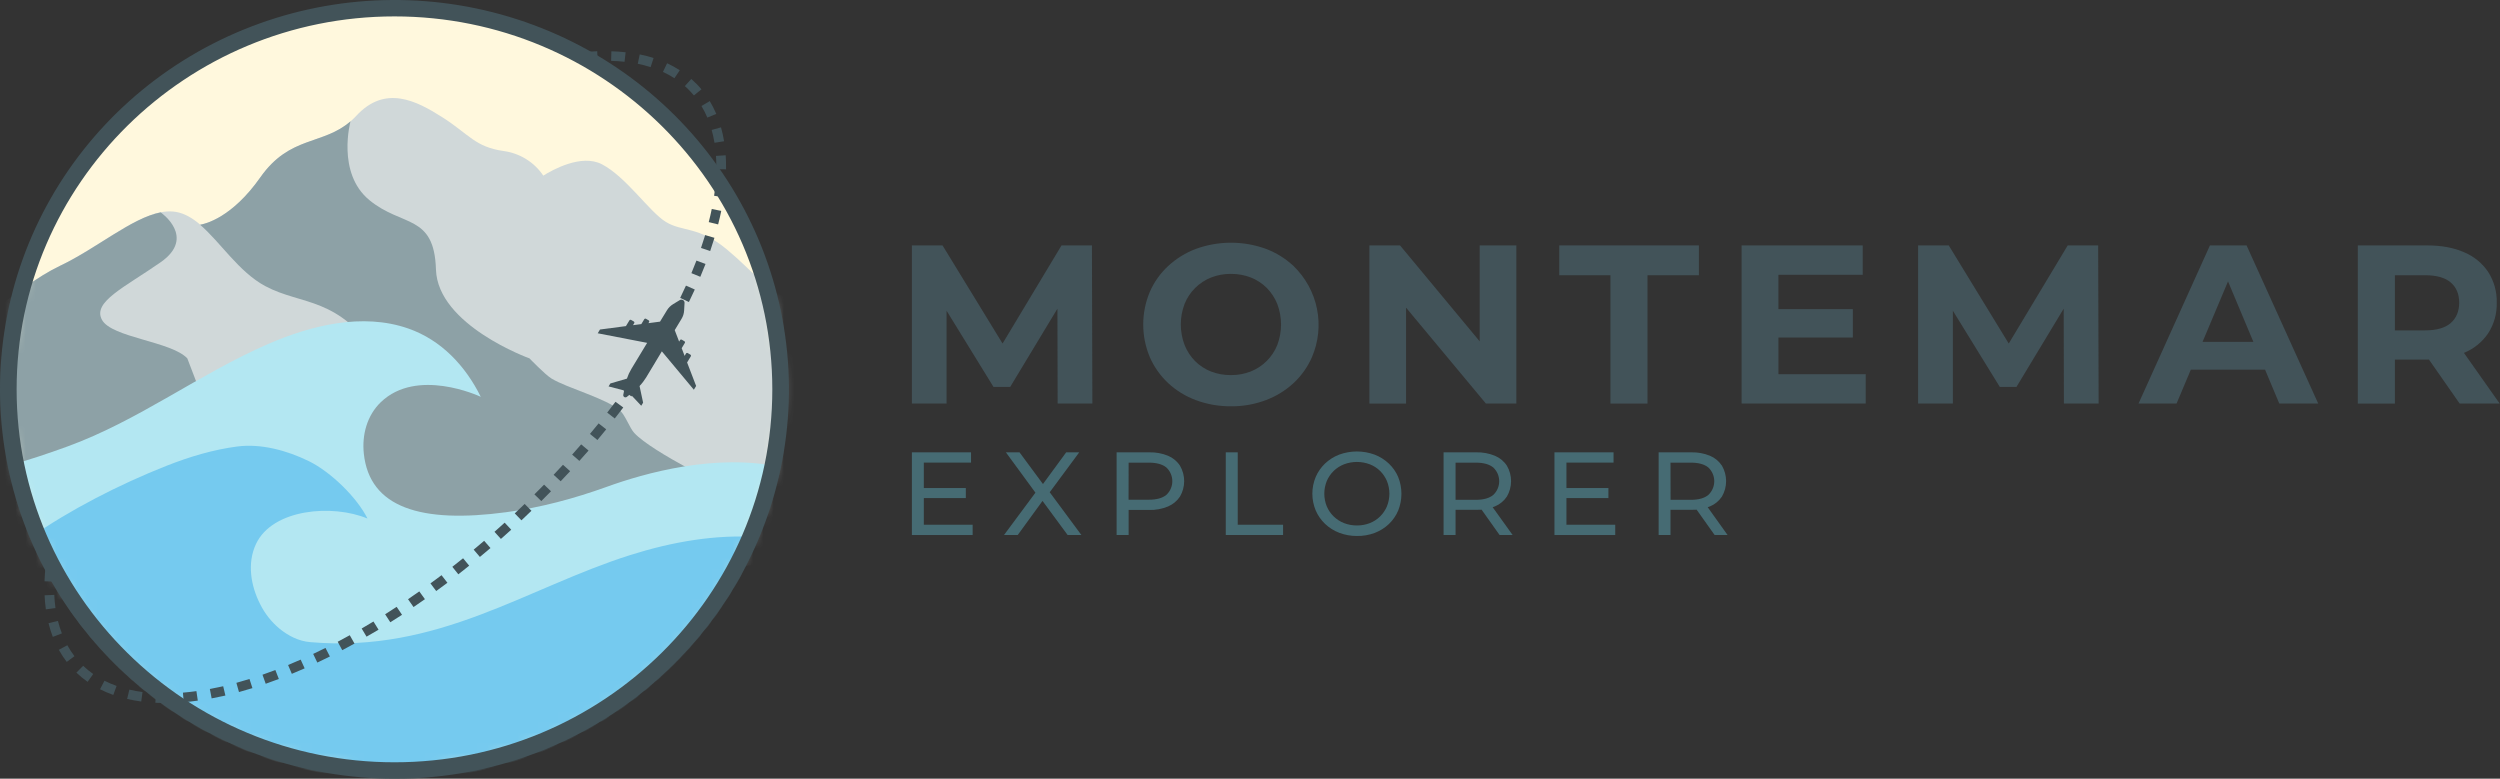
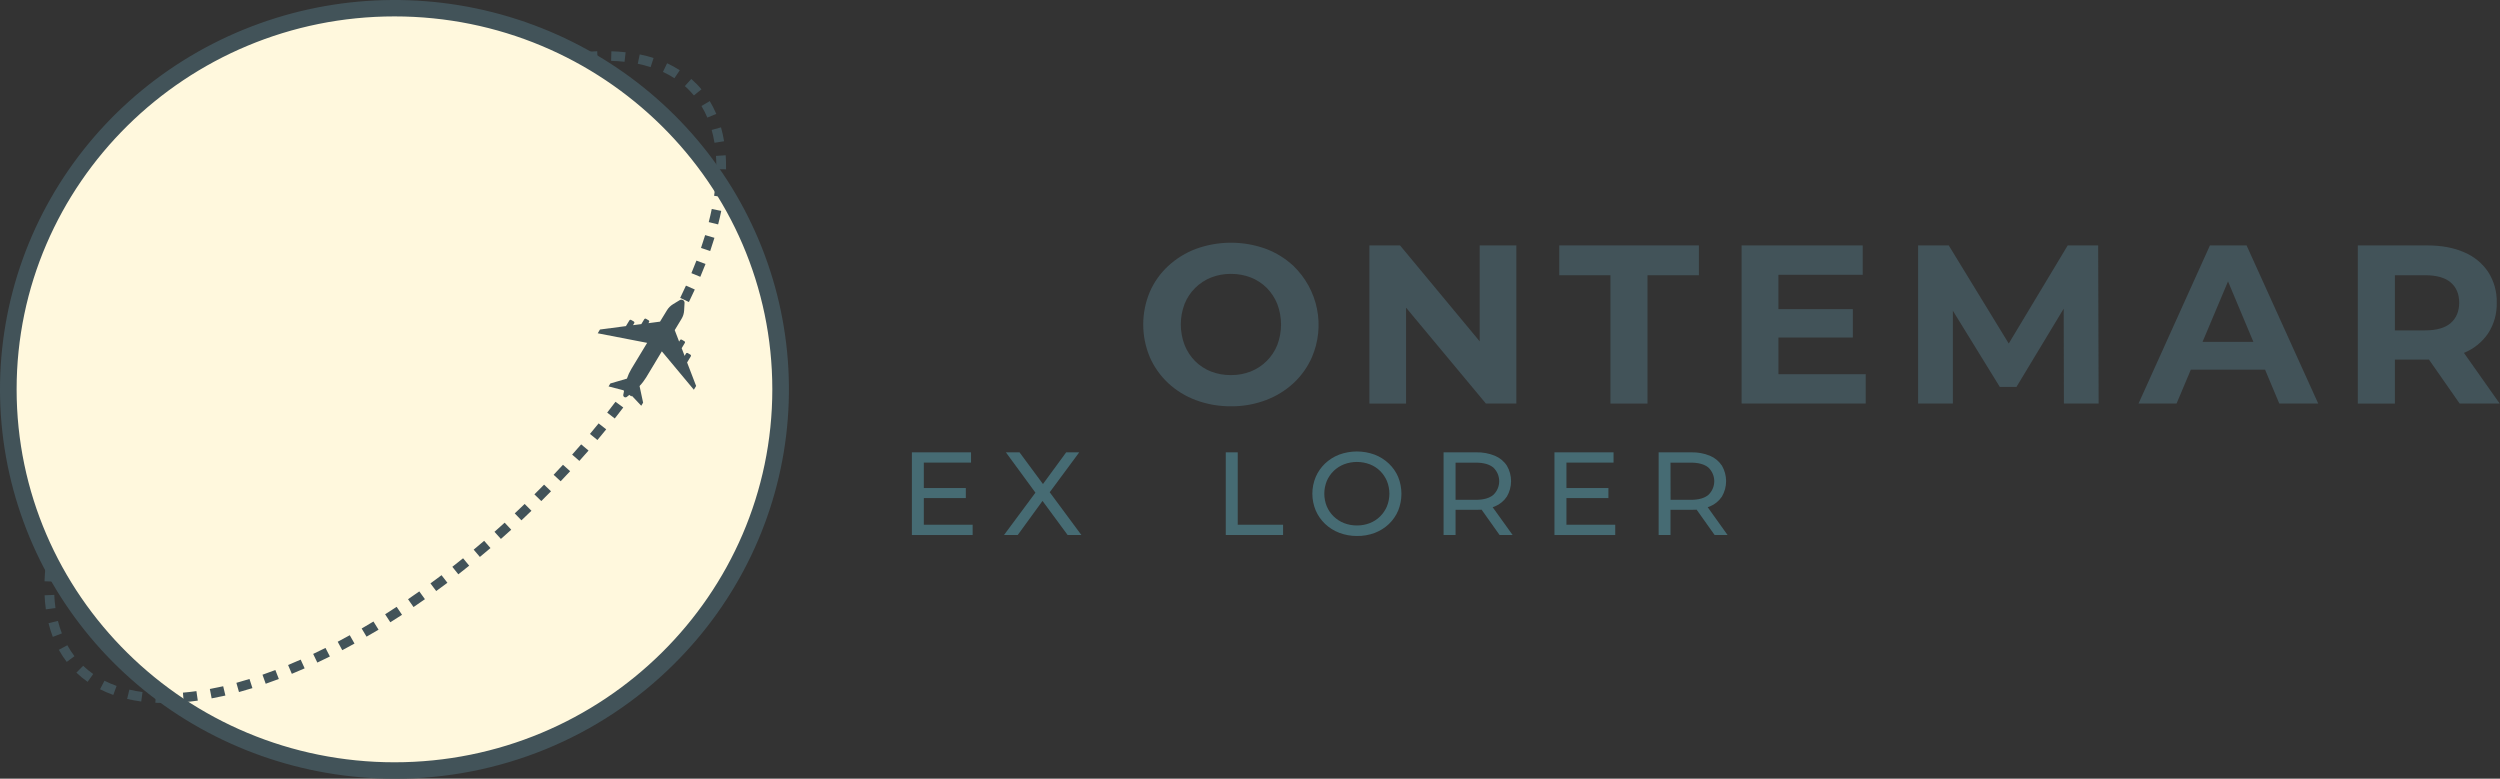
<svg xmlns="http://www.w3.org/2000/svg" width="244" height="76" viewBox="0 0 244 76" fill="none">
  <rect x="0" y="0" width="244" height="76" fill="#333333" stroke="none" />
-   <path d="M89 39.388V23.952H91.991L98.65 34.838H97.063L103.605 23.952H106.572L106.615 39.388H103.226L103.203 29.091H103.83L98.595 37.763H96.965L91.625 29.091H92.385V39.388H89Z" fill="#425359" />
  <path d="M120.16 39.654C118.99 39.665 117.827 39.463 116.73 39.058C115.718 38.684 114.791 38.114 114.005 37.383C113.241 36.665 112.633 35.802 112.217 34.846C111.367 32.812 111.367 30.529 112.217 28.495C112.634 27.536 113.246 26.673 114.016 25.96C114.805 25.231 115.731 24.661 116.741 24.284C118.937 23.49 121.348 23.49 123.544 24.284C124.548 24.662 125.467 25.231 126.247 25.96C127.417 27.093 128.215 28.547 128.536 30.134C128.857 31.721 128.687 33.367 128.047 34.857C127.628 35.815 127.016 36.678 126.247 37.394C125.464 38.115 124.546 38.679 123.544 39.054C122.464 39.461 121.316 39.664 120.16 39.654ZM120.138 36.609C120.799 36.617 121.456 36.497 122.071 36.257C122.652 36.026 123.18 35.681 123.622 35.242C124.073 34.796 124.427 34.263 124.662 33.678C125.153 32.384 125.153 30.958 124.662 29.665C124.428 29.08 124.078 28.548 123.634 28.098C123.194 27.657 122.665 27.311 122.082 27.083C121.463 26.845 120.803 26.725 120.138 26.731C119.477 26.724 118.82 26.844 118.205 27.083C117.618 27.317 117.085 27.667 116.639 28.111C116.194 28.555 115.845 29.084 115.614 29.666C115.123 30.956 115.123 32.378 115.614 33.668C115.845 34.257 116.194 34.793 116.64 35.244C117.081 35.686 117.61 36.032 118.194 36.259C118.813 36.498 119.473 36.617 120.138 36.609Z" fill="#425359" />
  <path d="M133.653 39.388V23.952H136.644L145.872 35.067H144.419V23.952H147.997V39.388H145.025L135.777 28.281H137.23V39.394L133.653 39.388Z" fill="#425359" />
  <path d="M157.179 39.388V26.864H152.184V23.952H165.812V26.864H160.798V39.388H157.179Z" fill="#425359" />
  <path d="M173.577 36.523H182.094V39.388H169.981V23.952H181.799V26.819H173.574L173.577 36.523ZM173.308 30.172H180.836V32.94H173.308V30.172Z" fill="#425359" />
  <path d="M187.205 39.388V23.952H190.196L196.853 34.838H195.266L201.809 23.952H204.781L204.826 39.388H201.437L201.414 29.091H202.04L196.806 37.763H195.18L189.839 29.091H190.6V39.388H187.205Z" fill="#425359" />
  <path d="M208.719 39.388L215.69 23.952H219.265L226.258 39.388H222.459L216.739 25.76H218.173L212.432 39.388H208.719ZM212.204 36.08L213.165 33.368H221.203L222.184 36.08H212.204Z" fill="#425359" />
  <path d="M230.122 39.388V23.952H236.891C238.292 23.952 239.498 24.177 240.51 24.626C241.467 25.027 242.283 25.699 242.856 26.555C243.424 27.453 243.711 28.496 243.682 29.554C243.709 30.604 243.419 31.638 242.848 32.524C242.274 33.375 241.458 34.039 240.502 34.432C239.489 34.874 238.283 35.095 236.883 35.095H232.133L233.741 33.528V39.394L230.122 39.388ZM233.741 33.919L232.133 32.244H236.691C237.812 32.244 238.646 32.005 239.192 31.526C239.738 31.048 240.013 30.39 240.018 29.554C240.018 28.701 239.743 28.04 239.192 27.569C238.641 27.097 237.807 26.862 236.691 26.864H232.133L233.741 25.166V33.919ZM240.063 39.388L236.154 33.786H240.018L243.97 39.388H240.063Z" fill="#425359" />
  <path d="M90.166 51.215H94.93V52.219H89V44.148H94.773V45.15H90.166V51.215ZM90.062 47.632H94.264V48.612H90.062V47.632Z" fill="#466B73" />
  <path d="M97.99 52.219L101.386 47.643V48.531L98.175 44.148H99.506L102.052 47.593L101.527 47.604L104.06 44.148H105.333L102.145 48.459V47.628L105.542 52.215H104.2L101.491 48.538H102.005L99.332 52.215L97.99 52.219Z" fill="#466B73" />
-   <path d="M108.98 52.219V44.148H112.167C112.795 44.132 113.419 44.245 113.999 44.482C114.478 44.683 114.885 45.02 115.167 45.451C115.434 45.909 115.575 46.429 115.575 46.958C115.575 47.486 115.434 48.006 115.167 48.464C114.883 48.893 114.477 49.23 113.999 49.431C113.42 49.672 112.795 49.789 112.167 49.772H109.628L110.154 49.23V52.215L108.98 52.219ZM110.146 49.348L109.621 48.772H112.139C112.887 48.772 113.448 48.615 113.838 48.3C114.022 48.127 114.168 47.92 114.268 47.69C114.368 47.461 114.419 47.213 114.419 46.963C114.419 46.713 114.368 46.466 114.268 46.236C114.168 46.006 114.022 45.799 113.838 45.626C113.451 45.313 112.887 45.154 112.139 45.154H109.628L110.154 44.578L110.146 49.348Z" fill="#466B73" />
  <path d="M119.635 52.219V44.148H120.803V51.211H125.228V52.215L119.635 52.219Z" fill="#466B73" />
  <path d="M132.44 52.311C131.848 52.316 131.26 52.21 130.707 51.999C130.192 51.802 129.722 51.506 129.324 51.128C128.935 50.757 128.626 50.313 128.414 49.822C127.977 48.773 127.977 47.597 128.414 46.549C128.626 46.057 128.935 45.612 129.324 45.241C129.72 44.864 130.189 44.568 130.702 44.372C131.818 43.961 133.047 43.961 134.164 44.372C134.676 44.568 135.144 44.862 135.542 45.237C135.935 45.607 136.248 46.053 136.459 46.547C136.886 47.605 136.886 48.784 136.459 49.842C136.249 50.335 135.939 50.78 135.549 51.151C135.152 51.525 134.684 51.819 134.171 52.014C133.618 52.22 133.031 52.321 132.44 52.311ZM132.44 51.285C132.87 51.289 133.297 51.211 133.696 51.055C134.072 50.907 134.414 50.685 134.7 50.403C134.985 50.121 135.211 49.786 135.366 49.418C135.685 48.626 135.685 47.743 135.366 46.951C135.21 46.583 134.984 46.249 134.7 45.966C134.414 45.684 134.072 45.463 133.696 45.316C132.885 45.009 131.986 45.009 131.175 45.316C130.798 45.464 130.454 45.685 130.165 45.966C129.877 46.247 129.648 46.582 129.492 46.951C129.173 47.743 129.173 48.626 129.492 49.418C129.648 49.788 129.877 50.123 130.166 50.404C130.455 50.685 130.798 50.906 131.175 51.055C131.578 51.211 132.007 51.289 132.44 51.285Z" fill="#466B73" />
  <path d="M140.893 52.219V44.148H144.071C144.699 44.131 145.323 44.245 145.903 44.482C146.382 44.683 146.789 45.02 147.072 45.451C147.34 45.909 147.481 46.429 147.481 46.958C147.481 47.486 147.34 48.006 147.072 48.464C146.788 48.892 146.381 49.227 145.903 49.425C145.323 49.663 144.699 49.776 144.071 49.759H141.535L142.062 49.23V52.215L140.893 52.219ZM142.062 49.348L141.535 48.783H144.045C144.793 48.783 145.359 48.624 145.744 48.305C145.927 48.132 146.073 47.924 146.172 47.694C146.271 47.464 146.322 47.216 146.322 46.966C146.322 46.716 146.271 46.468 146.172 46.238C146.073 46.008 145.927 45.8 145.744 45.626C145.359 45.313 144.793 45.154 144.045 45.154H141.535L142.062 44.578V49.348ZM146.361 52.219L144.283 49.291H145.531L147.634 52.219H146.361Z" fill="#466B73" />
  <path d="M152.884 51.215H157.647V52.219H151.715V44.148H157.482V45.15H152.884V51.215ZM152.779 47.632H156.981V48.612H152.779V47.632Z" fill="#466B73" />
  <path d="M161.883 52.219V44.148H165.061C165.688 44.132 166.312 44.245 166.893 44.482C167.371 44.683 167.778 45.02 168.061 45.451C168.328 45.909 168.468 46.429 168.468 46.958C168.468 47.486 168.328 48.006 168.061 48.464C167.777 48.892 167.37 49.227 166.893 49.425C166.312 49.662 165.688 49.776 165.061 49.759H162.515L163.04 49.23V52.215L161.883 52.219ZM163.049 49.348L162.524 48.783H165.034C165.782 48.783 166.349 48.624 166.734 48.305C166.916 48.132 167.062 47.924 167.161 47.694C167.26 47.464 167.312 47.216 167.312 46.966C167.312 46.716 167.26 46.468 167.161 46.238C167.062 46.008 166.916 45.8 166.734 45.626C166.349 45.313 165.782 45.154 165.034 45.154H162.515L163.04 44.578L163.049 49.348ZM167.349 52.219L165.27 49.291H166.519L168.612 52.219H167.349Z" fill="#466B73" />
  <path d="M38.5 75.199C59.315 75.199 76.189 58.545 76.189 38C76.189 17.455 59.315 0.801 38.5 0.801C17.685 0.801 0.811 17.455 0.811 38C0.811 58.545 17.685 75.199 38.5 75.199Z" fill="#FFF8DD" />
  <mask id="mask0_6_1320" style="mask-type:luminance" maskUnits="userSpaceOnUse" x="0" y="0" width="77" height="76">
-     <path d="M38.5 75.199C59.315 75.199 76.189 58.545 76.189 38C76.189 17.455 59.315 0.801 38.5 0.801C17.685 0.801 0.811 17.455 0.811 38C0.811 58.545 17.685 75.199 38.5 75.199Z" fill="white" />
-   </mask>
+     </mask>
  <g mask="url(#mask0_6_1320)">
    <path d="M85.064 34.978C85.064 34.978 82.09 31.749 78.222 29.897C74.355 28.045 73.677 26.616 70.937 24.339C68.197 22.061 66.604 22.646 64.99 21.66C63.376 20.674 61.134 17.277 58.747 16.032C56.749 14.991 53.904 16.59 53.025 17.141C52.59 16.492 52.019 15.942 51.351 15.528C50.684 15.114 49.935 14.845 49.154 14.739C46.367 14.347 45.774 13.102 43.195 11.458C40.616 9.815 37.589 8.256 34.771 11.306C31.952 14.356 28.506 12.921 25.419 17.31C22.647 21.253 20.046 21.846 19.543 21.929C18.802 21.296 18.033 20.832 17.185 20.684C14.076 20.141 10.11 23.917 5.839 25.947C1.567 27.976 -4.435 33.716 -4.435 33.716C-4.435 33.716 -4.678 55.421 1.624 57.517C13.499 61.466 50.636 60.22 78.882 54.005C84.52 52.771 78.97 37.174 85.064 34.978Z" fill="#D0D8D9" />
    <path d="M-4.428 33.721C-4.428 33.721 1.574 27.984 5.845 25.952C9.452 24.239 12.839 21.282 15.68 20.727C15.68 20.727 19.194 23.143 15.68 25.594C12.165 28.045 9.006 29.464 9.949 31.211C10.893 32.959 16.708 33.307 18.282 34.978L20.285 40.217L4.408 48.734L-4.43 51.669L-4.428 33.721Z" fill="#8DA1A6" />
    <path d="M51.679 34.978C51.679 34.978 42.719 31.749 42.55 26.305C42.381 20.862 39.268 22.183 36.047 19.528C32.825 16.873 34.212 11.837 34.212 11.837C31.502 14.2 28.294 13.202 25.403 17.316C22.63 21.258 20.03 21.852 19.527 21.935C21.507 23.625 23.294 26.535 25.891 27.925C29.461 29.838 33.073 28.859 37.019 34.979L33.194 39.947C33.194 39.947 32.988 51.529 32.988 51.665C32.988 51.801 41.409 55.071 41.892 55.207C42.374 55.343 65.637 49.815 65.637 49.815L70.939 47.645C70.939 47.645 63.701 44.176 61.91 42.263C61.467 41.791 61.015 40.51 60.529 40.083C59.146 38.866 55.414 37.903 53.833 36.949C53.206 36.57 51.679 34.978 51.679 34.978Z" fill="#8DA1A6" />
    <path d="M76.189 45.59C75.889 47.114 75.489 48.616 74.994 50.089C74.745 50.831 74.478 51.557 74.183 52.269C74.13 52.403 74.072 52.546 74.013 52.682C68.251 66.424 54.528 76.097 38.519 76.097C22.433 76.097 8.654 66.336 2.932 52.482C1.995 50.213 1.285 47.859 0.81 45.454C2.75 44.913 4.671 44.275 6.558 43.586C13.534 41.051 19.419 36.507 26.173 33.573C30.364 31.756 35.365 30.504 39.838 32.059C43.083 33.187 45.436 35.726 46.924 38.73C46.691 38.62 40.681 35.868 37.166 39.253C35.828 40.542 35.318 42.424 35.507 44.255C36.056 49.574 41.138 51.102 49.401 49.992C52.759 49.541 56.025 48.664 59.212 47.517C62.91 46.176 69.88 44.211 76.189 45.59Z" fill="#B3E7F2" />
    <path d="M61.528 54.168C51.358 57.38 42.812 63.757 30.276 62.672C29.163 62.576 28.167 62.073 27.293 61.369C26.497 60.708 25.849 59.89 25.392 58.967C24.474 57.171 24.104 54.965 24.986 53.09C26.609 49.648 32.475 49.187 35.867 50.611C34.854 48.566 32.282 46.053 30.142 45.007C28.002 43.961 25.464 43.273 23.145 43.58C20.78 43.889 18.483 44.584 16.272 45.454C11.623 47.283 6.737 49.806 2.932 52.482C8.904 65.77 22.84 76.097 38.519 76.097C54.528 76.097 68.251 66.427 74.013 52.682C74.049 52.599 74.082 52.515 74.117 52.431C69.878 52.117 65.551 52.897 61.528 54.168Z" fill="#75CAEF" />
  </g>
  <path d="M38.5 76C29.593 76 20.962 72.952 14.076 67.374C7.191 61.797 2.478 54.036 0.74 45.414C-0.998 36.791 0.347 27.84 4.546 20.087C8.745 12.334 15.537 6.257 23.767 2.893C31.996 -0.472 41.152 -0.916 49.676 1.636C58.199 4.188 65.563 9.578 70.511 16.888C75.46 24.198 77.688 32.975 76.814 41.724C75.942 50.474 72.022 58.653 65.724 64.87C62.157 68.41 57.915 71.216 53.242 73.127C48.569 75.037 43.558 76.014 38.5 76ZM38.5 1.601C18.166 1.601 1.622 17.929 1.622 38C1.622 58.071 18.167 74.399 38.5 74.399C58.834 74.399 75.378 58.071 75.378 38C75.378 17.929 58.835 1.601 38.5 1.601Z" fill="#425359" />
  <path d="M64.596 34.291L67.72 38.037L67.942 37.672L67.061 35.377L67.423 34.778C67.431 34.764 67.437 34.749 67.439 34.733C67.441 34.718 67.441 34.702 67.437 34.687C67.433 34.671 67.426 34.657 67.416 34.644C67.407 34.631 67.395 34.62 67.381 34.612L67.123 34.46C67.109 34.452 67.094 34.447 67.078 34.444C67.061 34.442 67.045 34.443 67.029 34.446C67.014 34.45 66.999 34.457 66.986 34.467C66.973 34.476 66.962 34.488 66.954 34.502L66.819 34.734L66.531 33.984L66.84 33.47C66.849 33.457 66.854 33.442 66.856 33.426C66.859 33.41 66.858 33.394 66.854 33.379C66.85 33.364 66.843 33.349 66.834 33.336C66.824 33.324 66.812 33.313 66.798 33.305L66.54 33.153C66.526 33.145 66.511 33.139 66.495 33.137C66.479 33.135 66.462 33.135 66.447 33.139C66.431 33.143 66.416 33.15 66.403 33.16C66.39 33.17 66.379 33.182 66.371 33.195L66.283 33.341L65.853 32.22L66.521 31.115C66.668 30.872 66.753 30.598 66.77 30.315L66.812 29.556C66.814 29.501 66.8 29.447 66.774 29.4C66.747 29.352 66.708 29.313 66.66 29.285C66.612 29.258 66.558 29.244 66.503 29.244C66.448 29.245 66.394 29.26 66.347 29.289L65.691 29.689C65.446 29.837 65.241 30.042 65.094 30.285L64.418 31.392L63.284 31.541L63.35 31.432C63.358 31.418 63.364 31.403 63.366 31.387C63.368 31.371 63.367 31.355 63.363 31.339C63.359 31.324 63.352 31.309 63.343 31.297C63.333 31.284 63.321 31.273 63.307 31.265L63.05 31.113C63.022 31.096 62.988 31.092 62.956 31.1C62.925 31.108 62.898 31.128 62.881 31.155L62.593 31.632L61.782 31.737L61.9 31.542C61.908 31.529 61.913 31.514 61.916 31.498C61.918 31.482 61.917 31.466 61.913 31.451C61.91 31.436 61.903 31.421 61.893 31.408C61.883 31.396 61.871 31.385 61.858 31.377L61.599 31.225C61.586 31.217 61.57 31.211 61.554 31.209C61.539 31.206 61.522 31.207 61.507 31.211C61.491 31.215 61.477 31.222 61.464 31.231C61.451 31.241 61.44 31.253 61.432 31.266L61.091 31.828L58.558 32.161L58.337 32.528L63.161 33.462L61.621 36.009C61.442 36.308 61.296 36.625 61.186 36.955L59.572 37.426L59.396 37.714L60.917 38.108L60.833 38.53C60.824 38.573 60.829 38.617 60.847 38.657C60.865 38.698 60.896 38.731 60.934 38.754C60.972 38.776 61.017 38.786 61.061 38.782C61.105 38.779 61.148 38.762 61.182 38.734L61.517 38.467L62.586 39.601L62.767 39.301L62.42 37.674C62.662 37.423 62.875 37.146 63.057 36.849L64.596 34.291Z" fill="#425359" />
  <path d="M16.111 68.615C15.793 68.615 15.476 68.607 15.165 68.591L15.212 67.657C15.638 67.678 16.081 67.684 16.529 67.674L16.55 68.608C16.41 68.614 16.258 68.615 16.111 68.615ZM17.933 68.536L17.853 67.602C18.282 67.566 18.725 67.517 19.17 67.454L19.305 68.38C18.843 68.448 18.379 68.499 17.933 68.536ZM13.783 68.467C13.311 68.404 12.849 68.32 12.408 68.217L12.626 67.309C13.031 67.405 13.468 67.482 13.91 67.541L13.783 68.467ZM20.657 68.161L20.481 67.245C20.908 67.165 21.346 67.073 21.783 66.978L21.999 67.886C21.546 67.984 21.098 68.079 20.657 68.161ZM11.059 67.825C10.616 67.668 10.183 67.484 9.763 67.273L10.195 66.442C10.579 66.635 10.974 66.803 11.38 66.946L11.059 67.825ZM23.324 67.543L23.071 66.644C23.49 66.529 23.921 66.404 24.351 66.269L24.637 67.161C24.198 67.298 23.756 67.426 23.327 67.543H23.324ZM25.933 66.734L25.619 65.852C26.033 65.709 26.455 65.556 26.875 65.395L27.214 66.268C26.788 66.431 26.357 66.587 25.936 66.734H25.933ZM8.55 66.547C8.163 66.276 7.798 65.976 7.457 65.65L8.115 64.983C8.422 65.274 8.75 65.541 9.098 65.784L8.55 66.547ZM28.482 65.765L28.117 64.904C28.523 64.736 28.938 64.559 29.346 64.379L29.734 65.231C29.32 65.415 28.899 65.593 28.485 65.765H28.482ZM30.971 64.666L30.565 63.822C30.964 63.634 31.37 63.438 31.768 63.238L32.197 64.072C31.79 64.275 31.379 64.475 30.974 64.666H30.971ZM6.513 64.6C6.227 64.227 5.97 63.833 5.743 63.422L6.573 62.975C6.777 63.347 7.01 63.704 7.268 64.043L6.513 64.6ZM33.405 63.458L32.959 62.634C33.349 62.428 33.745 62.215 34.137 61.997L34.599 62.812C34.202 63.026 33.8 63.242 33.405 63.458ZM5.153 62.16C4.987 61.724 4.848 61.278 4.737 60.826L5.655 60.602C5.757 61.016 5.886 61.423 6.039 61.821L5.153 62.16ZM35.778 62.143L35.299 61.342C35.682 61.121 36.068 60.89 36.45 60.659L36.946 61.459C36.559 61.678 36.167 61.912 35.779 62.136L35.778 62.143ZM38.099 60.738L37.588 59.952C37.962 59.716 38.341 59.471 38.714 59.227L39.238 60.005C38.861 60.245 38.479 60.492 38.1 60.731L38.099 60.738ZM4.476 59.473C4.415 59.031 4.373 58.571 4.352 58.103L5.298 58.061C5.317 58.5 5.356 58.934 5.414 59.347L4.476 59.473ZM40.364 59.251L39.824 58.483C40.189 58.233 40.559 57.977 40.923 57.72L41.474 58.48C41.109 58.732 40.742 58.992 40.366 59.245L40.364 59.251ZM42.576 57.689L42.012 56.939C42.37 56.672 42.731 56.406 43.094 56.139L43.668 56.879C43.31 57.147 42.938 57.418 42.577 57.682L42.576 57.689ZM5.291 56.763L4.345 56.732C4.36 56.289 4.391 55.832 4.438 55.37L5.384 55.465C5.337 55.898 5.307 56.335 5.293 56.756L5.291 56.763ZM44.735 56.057L44.148 55.319C44.499 55.045 44.852 54.764 45.196 54.487L45.794 55.21C45.447 55.49 45.092 55.773 44.736 56.051L44.735 56.057ZM46.839 54.36L46.23 53.646C46.569 53.365 46.906 53.074 47.252 52.783L47.872 53.489C47.532 53.776 47.184 54.069 46.841 54.353L46.839 54.36ZM48.891 52.602L48.26 51.905C48.593 51.612 48.928 51.311 49.255 51.013L49.897 51.7C49.567 51.995 49.229 52.297 48.893 52.595L48.891 52.602ZM50.891 50.783L50.239 50.105L50.342 50.009C50.633 49.734 50.922 49.461 51.207 49.185L51.869 49.852C51.58 50.13 51.288 50.408 50.995 50.686L50.891 50.783ZM52.833 48.907L52.157 48.249C52.474 47.936 52.79 47.617 53.103 47.301L53.779 47.949C53.473 48.261 53.152 48.584 52.833 48.901V48.907ZM54.726 46.977L54.033 46.339C54.34 46.016 54.647 45.686 54.945 45.362L55.646 45.989C55.341 46.311 55.028 46.647 54.72 46.97L54.726 46.977ZM56.552 44.989L55.841 44.372C56.137 44.04 56.433 43.705 56.721 43.369L57.441 43.974C57.145 44.305 56.845 44.646 56.547 44.982L56.552 44.989ZM58.309 42.946L57.579 42.352C57.863 42.012 58.148 41.665 58.425 41.322L59.166 41.904C58.885 42.244 58.597 42.595 58.315 42.939L58.309 42.946ZM60.004 40.847L59.261 40.271C59.531 39.922 59.802 39.566 60.072 39.213L60.832 39.77C60.556 40.128 60.28 40.488 60.004 40.84V40.847ZM61.627 38.692L60.857 38.148C61.12 37.788 61.379 37.422 61.629 37.063L62.409 37.597C62.155 37.95 61.891 38.32 61.627 38.686V38.692ZM63.17 36.48L62.381 35.965C62.627 35.597 62.873 35.222 63.109 34.852L63.91 35.352C63.669 35.72 63.42 36.107 63.17 36.474V36.48ZM64.626 34.212L63.815 33.729C64.046 33.35 64.276 32.966 64.491 32.588L65.311 33.054C65.094 33.428 64.861 33.817 64.626 34.201V34.212ZM65.978 31.881L65.148 31.434C65.363 31.045 65.574 30.651 65.775 30.264L66.617 30.691C66.417 31.074 66.202 31.474 65.983 31.87L65.978 31.881ZM67.236 29.477L66.385 29.077C66.579 28.676 66.77 28.276 66.95 27.876L67.812 28.257C67.623 28.659 67.43 29.07 67.236 29.477ZM68.354 27.018L67.48 26.66C67.653 26.249 67.819 25.837 67.973 25.433L68.859 25.764C68.695 26.176 68.526 26.598 68.349 27.018H68.354ZM69.314 24.499L68.418 24.2C68.561 23.78 68.698 23.357 68.823 22.945L69.73 23.211C69.602 23.628 69.461 24.061 69.314 24.499ZM70.091 21.904L69.173 21.677C69.283 21.247 69.382 20.817 69.467 20.398L70.394 20.582C70.306 21.009 70.21 21.453 70.091 21.897V21.904ZM70.632 19.243L69.697 19.11C69.761 18.671 69.813 18.236 69.849 17.814L70.796 17.893C70.751 18.324 70.7 18.779 70.631 19.237L70.632 19.243ZM70.862 16.526L69.916 16.512C69.916 16.43 69.916 16.347 69.916 16.265C69.916 15.909 69.903 15.557 69.88 15.217L70.827 15.154C70.851 15.516 70.863 15.889 70.863 16.265C70.862 16.346 70.862 16.432 70.86 16.519L70.862 16.526ZM69.736 13.936C69.666 13.514 69.574 13.095 69.459 12.683L70.371 12.432C70.495 12.878 70.595 13.329 70.67 13.785L69.736 13.936ZM69.037 11.478C68.872 11.088 68.68 10.709 68.461 10.345L69.272 9.868C69.513 10.269 69.726 10.686 69.909 11.117L69.037 11.478ZM67.726 9.313C67.591 9.158 67.455 9.007 67.32 8.862C67.185 8.716 67.005 8.548 66.839 8.403L67.47 7.706C67.654 7.869 67.834 8.041 68.011 8.219C68.188 8.396 68.318 8.548 68.461 8.72L67.726 9.313ZM65.825 7.634C65.466 7.404 65.091 7.198 64.703 7.018L65.109 6.173C65.537 6.372 65.951 6.599 66.347 6.854L65.825 7.634ZM63.501 6.551C63.089 6.419 62.67 6.31 62.246 6.224L62.438 5.309C62.894 5.403 63.346 5.521 63.789 5.662L63.501 6.551ZM57.006 6.029L56.913 5.095C57.379 5.049 57.842 5.017 58.289 5.001L58.325 5.935C57.897 5.953 57.452 5.979 57.005 6.023L57.006 6.029ZM60.955 6.029C60.533 5.983 60.092 5.952 59.645 5.939L59.673 5.005C60.148 5.019 60.619 5.051 61.06 5.101L60.955 6.029Z" fill="#425359" />
</svg>